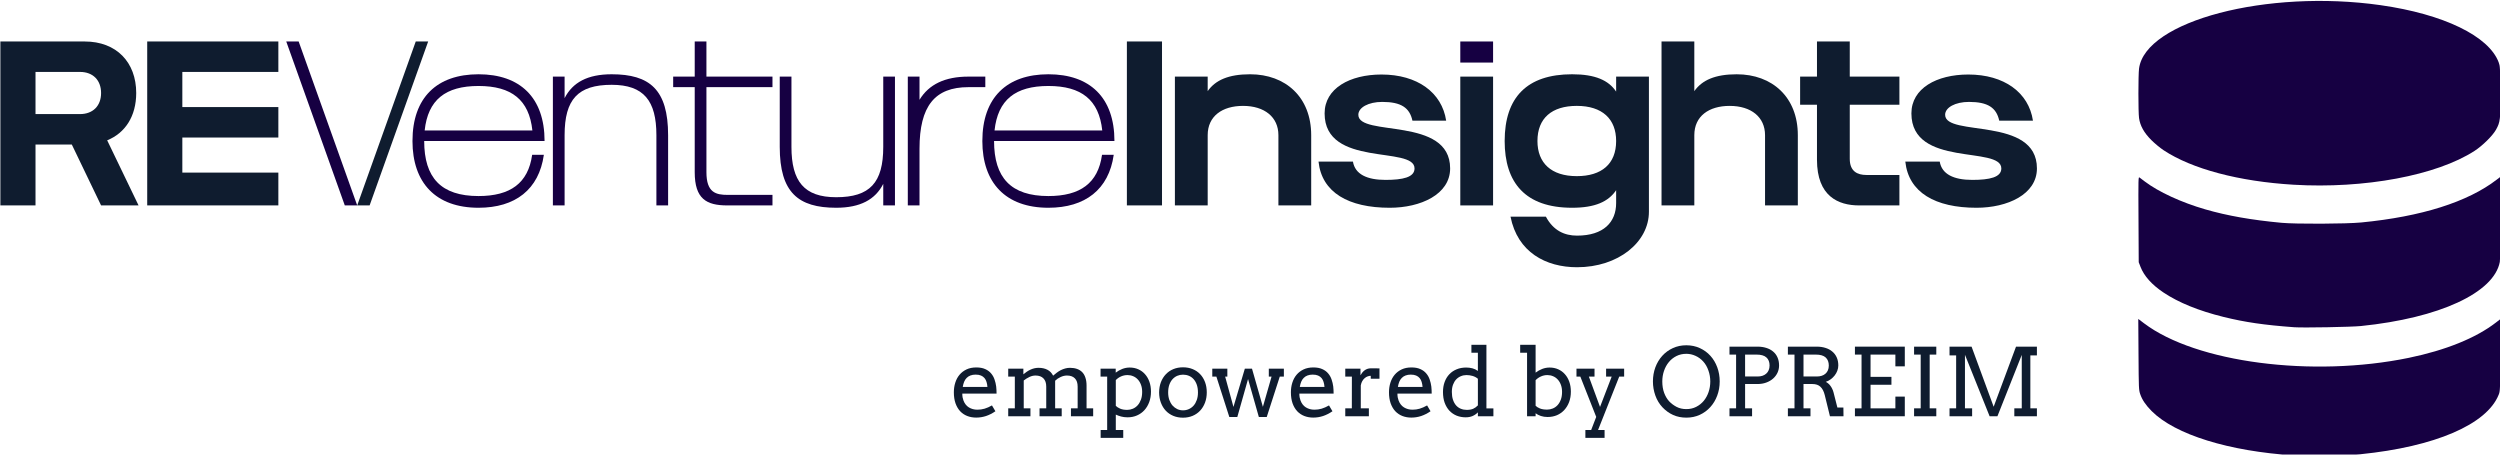
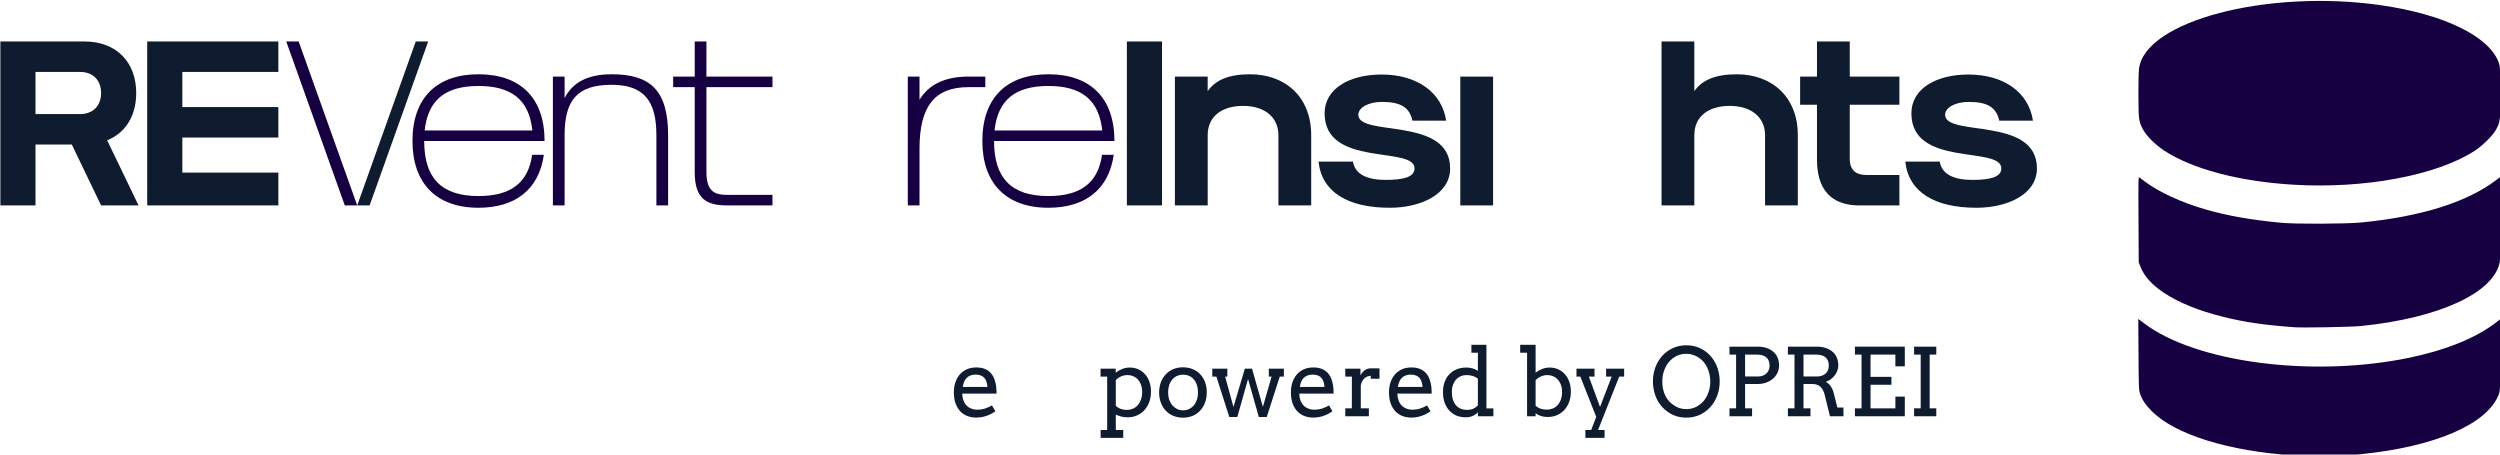
<svg xmlns="http://www.w3.org/2000/svg" xmlns:ns1="http://sodipodi.sourceforge.net/DTD/sodipodi-0.dtd" xmlns:ns2="http://www.inkscape.org/namespaces/inkscape" id="svg263402" viewBox="0 0 638 116" height="116" width="638" version="1.1" ns1:docname="Recovered logo.svg" ns2:version="1.4 (86a8ad7, 2024-10-11)">
  <ns1:namedview id="namedview18" pagecolor="#ffffff" bordercolor="#000000" borderopacity="0.25" ns2:showpageshadow="2" ns2:pageopacity="0.0" ns2:pagecheckerboard="0" ns2:deskcolor="#d1d1d1" showgrid="false" ns2:zoom="2.08" ns2:cx="586.77885" ns2:cy="137.25962" ns2:window-width="1920" ns2:window-height="1009" ns2:window-x="-8" ns2:window-y="-8" ns2:window-maximized="1" ns2:current-layer="logo-group" />
  <defs id="defs263406" />
  <linearGradient spreadMethod="pad" y2="0.3" x2="-0.1" y1="1.2" x1="0.3" id="3d_gradient2-logo-525171ac-831e-420f-9939-48bfd52bb3b8">
    <stop id="stop263383" stop-opacity="1" stop-color="#ffffff" offset="0%" />
    <stop id="stop263385" stop-opacity="1" stop-color="#000000" offset="100%" />
  </linearGradient>
  <linearGradient gradientTransform="rotate(-30)" spreadMethod="pad" y2="0.3" x2="-0.1" y1="1.2" x1="0.3" id="3d_gradient3-logo-525171ac-831e-420f-9939-48bfd52bb3b8">
    <stop id="stop263388" stop-opacity="1" stop-color="#ffffff" offset="0%" />
    <stop id="stop263390" stop-opacity="1" stop-color="#cccccc" offset="50%" />
    <stop id="stop263392" stop-opacity="1" stop-color="#000000" offset="100%" />
  </linearGradient>
  <g id="logo-group" transform="translate(18.822,58.849)">
    <g id="logo-center" transform="translate(-97.449,-335.921)">
      <g id="slogan" style="font-style:normal;font-weight:400;font-size:32px;line-height:1;font-family:Arvo;font-variant-ligatures:none;text-align:center;text-anchor:middle" transform="translate(-44.414,-45.76)">
        <path id="path263410" style="font-style:normal;font-weight:400;font-size:32px;line-height:1;font-family:Arvo;font-variant-ligatures:none;text-align:center;text-anchor:middle" d="m 330.219,-7.719 q 0,0.688 0.094,1.266 0.109,0.562 0.297,1.078 0.578,1.562 1.844,2.359 1.281,0.781 2.891,0.781 1.266,0 2.453,-0.344 Q 339,-2.938 340.312,-3.688 l 1.172,1.984 q -1.594,1.094 -3.203,1.625 -1.609,0.531 -3.344,0.531 -1.641,0 -3.047,-0.547 -1.391,-0.547 -2.406,-1.625 -1,-1.078 -1.578,-2.688 -0.562,-1.609 -0.562,-3.75 0,-1.734 0.484,-3.266 0.484,-1.547 1.438,-2.688 0.969,-1.156 2.391,-1.828 1.422,-0.672 3.312,-0.672 1.828,0 3.047,0.562 1.234,0.547 2,1.469 0.781,0.906 1.172,2.078 0.406,1.172 0.562,2.391 0.078,0.594 0.094,1.203 0.031,0.609 0.031,1.188 z m 4.547,-6.453 q -1.016,0 -1.781,0.297 -0.75,0.281 -1.281,0.828 -0.531,0.531 -0.859,1.312 -0.312,0.781 -0.469,1.75 h 8.391 q -0.062,-0.906 -0.297,-1.672 -0.219,-0.766 -0.688,-1.328 -0.469,-0.562 -1.203,-0.875 -0.734,-0.312 -1.812,-0.312 z" stroke-width="0" stroke-linejoin="miter" stroke-miterlimit="2" fill="#0f1c2f" stroke="#0f1c2f" transform="matrix(0.75,0,0,0.75,120.955,429.062)" />
-         <path id="path263412" style="font-style:normal;font-weight:400;font-size:32px;line-height:1;font-family:Arvo;font-variant-ligatures:none;text-align:center;text-anchor:middle" d="M 345.844,-16.188 H 351 v 1.891 h 0.031 q 0.531,-0.453 1.109,-0.844 0.594,-0.406 1.234,-0.703 0.641,-0.297 1.328,-0.469 0.703,-0.172 1.453,-0.172 1.75,0 3.016,0.656 1.266,0.641 1.953,2.016 0.594,-0.531 1.25,-1.016 0.656,-0.5 1.359,-0.859 0.719,-0.359 1.5,-0.578 0.781,-0.219 1.625,-0.219 1.312,0 2.359,0.359 1.047,0.359 1.781,1.094 0.734,0.734 1.109,1.891 Q 372.5,-12 372.5,-10.438 v 7.75 h 2.25 V 0 h -7.562 v -2.688 h 2.281 v -7.391 q 0,-1.859 -0.938,-2.812 -0.938,-0.969 -2.703,-0.969 -1.047,0 -2.141,0.5 -1.094,0.5 -1.875,1.266 v 9.406 h 2.234 V 0 H 356.5 v -2.688 h 2.281 v -7.391 q 0,-1.859 -0.953,-2.812 -0.938,-0.969 -2.703,-0.969 -1.016,0 -2.047,0.484 -1.031,0.484 -1.953,1.203 V -2.688 h 2.281 V 0 h -7.562 v -2.688 h 2.25 V -13.5 h -2.25 z" stroke-width="0" stroke-linejoin="miter" stroke-miterlimit="2" fill="#0f1c2f" stroke="#0f1c2f" transform="matrix(0.75,0,0,0.75,120.955,429.062)" />
        <path id="path263414" style="font-style:normal;font-weight:400;font-size:32px;line-height:1;font-family:Arvo;font-variant-ligatures:none;text-align:center;text-anchor:middle" d="m 377.266,-16.188 h 5.156 v 1.344 q 1.031,-0.797 2.25,-1.266 1.219,-0.469 2.516,-0.469 1.594,0 2.922,0.594 1.328,0.594 2.281,1.672 0.969,1.078 1.5,2.594 0.531,1.5 0.531,3.328 0,1.953 -0.594,3.562 -0.594,1.609 -1.656,2.766 -1.047,1.141 -2.5,1.781 -1.453,0.641 -3.188,0.641 -1.234,0 -2.203,-0.266 -0.953,-0.25 -1.828,-0.656 v 5.234 h 2.531 v 2.688 h -7.688 v -2.688 h 2.219 V -13.5 h -2.25 z m 9.156,2.172 q -1.125,0 -2.172,0.453 -1.031,0.453 -1.797,1.25 v 8.766 q 0.516,0.531 1.469,0.953 0.969,0.422 2.406,0.422 1,0 1.922,-0.391 0.922,-0.391 1.625,-1.156 0.703,-0.781 1.125,-1.922 0.422,-1.141 0.422,-2.641 0,-1.375 -0.406,-2.438 -0.391,-1.062 -1.078,-1.797 -0.672,-0.734 -1.578,-1.109 -0.906,-0.391 -1.938,-0.391 z" stroke-width="0" stroke-linejoin="miter" stroke-miterlimit="2" fill="#0f1c2f" stroke="#0f1c2f" transform="matrix(0.75,0,0,0.75,120.955,429.062)" />
        <path id="path263416" style="font-style:normal;font-weight:400;font-size:32px;line-height:1;font-family:Arvo;font-variant-ligatures:none;text-align:center;text-anchor:middle" d="m 397.188,-8.094 q 0.016,-1.922 0.609,-3.5 0.609,-1.578 1.688,-2.703 1.078,-1.141 2.562,-1.75 1.484,-0.609 3.266,-0.609 1.797,0 3.281,0.609 1.5,0.609 2.562,1.734 1.062,1.109 1.656,2.688 0.594,1.578 0.594,3.5 0,1.891 -0.594,3.484 -0.594,1.578 -1.656,2.719 -1.062,1.141 -2.562,1.781 -1.484,0.625 -3.281,0.625 -1.828,0 -3.312,-0.625 -1.484,-0.625 -2.547,-1.75 -1.062,-1.141 -1.656,-2.719 -0.594,-1.578 -0.609,-3.484 z m 3.078,0 q 0,1.391 0.391,2.516 0.406,1.125 1.094,1.922 0.703,0.781 1.609,1.219 0.922,0.422 1.953,0.422 1.078,0 2,-0.422 0.938,-0.422 1.625,-1.203 0.688,-0.797 1.078,-1.922 0.391,-1.125 0.391,-2.531 0,-1.469 -0.391,-2.609 -0.391,-1.141 -1.078,-1.906 -0.672,-0.766 -1.609,-1.156 -0.938,-0.391 -2.016,-0.391 -1.031,0 -1.953,0.391 -0.906,0.391 -1.609,1.156 -0.688,0.766 -1.094,1.906 -0.391,1.141 -0.391,2.609 z" stroke-width="0" stroke-linejoin="miter" stroke-miterlimit="2" fill="#0f1c2f" stroke="#0f1c2f" transform="matrix(0.75,0,0,0.75,120.955,429.062)" />
        <path id="path263418" style="font-style:normal;font-weight:400;font-size:32px;line-height:1;font-family:Arvo;font-variant-ligatures:none;text-align:center;text-anchor:middle" d="m 415.281,-16.188 h 5.125 V -13.5 h -0.75 l 2.828,10.328 3.875,-13.016 h 2.438 L 432.5,-3.203 435.453,-13.5 h -0.938 v -2.688 h 5.125 V -13.5 H 438.25 L 433.812,0.25 H 431.125 L 427.453,-12.672 423.797,0.25 h -2.719 l -4.406,-13.75 h -1.391 z" stroke-width="0" stroke-linejoin="miter" stroke-miterlimit="2" fill="#0f1c2f" stroke="#0f1c2f" transform="matrix(0.75,0,0,0.75,120.955,429.062)" />
        <path id="path263420" style="font-style:normal;font-weight:400;font-size:32px;line-height:1;font-family:Arvo;font-variant-ligatures:none;text-align:center;text-anchor:middle" d="m 444.906,-7.719 q 0,0.688 0.094,1.266 0.109,0.562 0.297,1.078 0.578,1.562 1.844,2.359 1.281,0.781 2.891,0.781 1.266,0 2.453,-0.344 Q 453.688,-2.938 455,-3.688 l 1.172,1.984 q -1.594,1.094 -3.203,1.625 -1.609,0.531 -3.344,0.531 -1.641,0 -3.047,-0.547 -1.391,-0.547 -2.406,-1.625 -1,-1.078 -1.578,-2.688 -0.562,-1.609 -0.562,-3.75 0,-1.734 0.484,-3.266 0.484,-1.547 1.438,-2.688 0.969,-1.156 2.391,-1.828 1.422,-0.672 3.312,-0.672 1.828,0 3.047,0.562 1.234,0.547 2,1.469 0.781,0.906 1.172,2.078 0.406,1.172 0.562,2.391 0.078,0.594 0.094,1.203 0.031,0.609 0.031,1.188 z m 4.547,-6.453 q -1.016,0 -1.781,0.297 -0.75,0.281 -1.281,0.828 -0.531,0.531 -0.859,1.312 -0.312,0.781 -0.469,1.75 h 8.391 q -0.062,-0.906 -0.297,-1.672 -0.219,-0.766 -0.688,-1.328 -0.469,-0.562 -1.203,-0.875 -0.734,-0.312 -1.812,-0.312 z" stroke-width="0" stroke-linejoin="miter" stroke-miterlimit="2" fill="#0f1c2f" stroke="#0f1c2f" transform="matrix(0.75,0,0,0.75,120.955,429.062)" />
        <path id="path263422" style="font-style:normal;font-weight:400;font-size:32px;line-height:1;font-family:Arvo;font-variant-ligatures:none;text-align:center;text-anchor:middle" d="m 472.172,-12.766 h -2.969 v -1 q -0.516,0 -1.062,0.203 -0.531,0.188 -1,0.594 -0.469,0.391 -0.828,1.016 -0.344,0.609 -0.5,1.453 v 7.812 h 2.75 V 0 h -8.031 v -2.688 h 2.234 l 0.016,-10.812 h -2.25 v -2.688 h 5.172 v 2.234 q 0.281,-0.5 0.625,-0.922 0.359,-0.438 0.781,-0.75 0.438,-0.328 0.953,-0.5 0.531,-0.188 1.141,-0.188 0.812,0 1.531,0 0.719,0 1.438,0.031 z" stroke-width="0" stroke-linejoin="miter" stroke-miterlimit="2" fill="#0f1c2f" stroke="#0f1c2f" transform="matrix(0.75,0,0,0.75,120.955,429.062)" />
        <path id="path263424" style="font-style:normal;font-weight:400;font-size:32px;line-height:1;font-family:Arvo;font-variant-ligatures:none;text-align:center;text-anchor:middle" d="m 478.281,-7.719 q 0,0.688 0.094,1.266 0.109,0.562 0.297,1.078 0.578,1.562 1.844,2.359 1.281,0.781 2.891,0.781 1.266,0 2.453,-0.344 Q 487.062,-2.938 488.375,-3.688 l 1.172,1.984 q -1.594,1.094 -3.203,1.625 -1.609,0.531 -3.344,0.531 -1.641,0 -3.047,-0.547 -1.391,-0.547 -2.406,-1.625 -1,-1.078 -1.578,-2.688 -0.562,-1.609 -0.562,-3.75 0,-1.734 0.484,-3.266 0.484,-1.547 1.438,-2.688 0.969,-1.156 2.391,-1.828 1.422,-0.672 3.312,-0.672 1.828,0 3.047,0.562 1.234,0.547 2,1.469 0.781,0.906 1.172,2.078 0.406,1.172 0.562,2.391 0.078,0.594 0.094,1.203 0.031,0.609 0.031,1.188 z m 4.547,-6.453 q -1.016,0 -1.781,0.297 -0.75,0.281 -1.281,0.828 -0.531,0.531 -0.859,1.312 -0.312,0.781 -0.469,1.75 h 8.391 q -0.062,-0.906 -0.297,-1.672 -0.219,-0.766 -0.688,-1.328 -0.469,-0.562 -1.203,-0.875 -0.734,-0.312 -1.812,-0.312 z" stroke-width="0" stroke-linejoin="miter" stroke-miterlimit="2" fill="#0f1c2f" stroke="#0f1c2f" transform="matrix(0.75,0,0,0.75,120.955,429.062)" />
        <path id="path263426" style="font-style:normal;font-weight:400;font-size:32px;line-height:1;font-family:Arvo;font-variant-ligatures:none;text-align:center;text-anchor:middle" d="m 503.453,-24.312 h 5.109 v 21.625 h 2.375 V 0 h -5.281 v -1.328 q -0.781,0.797 -1.812,1.25 -1.031,0.438 -2.344,0.438 -1.641,0 -3.062,-0.562 -1.406,-0.578 -2.453,-1.672 -1.031,-1.109 -1.625,-2.703 -0.578,-1.609 -0.578,-3.672 0,-1.875 0.562,-3.406 0.562,-1.547 1.594,-2.625 1.031,-1.094 2.484,-1.688 1.453,-0.609 3.234,-0.609 1.172,0 2.141,0.266 0.969,0.25 1.859,0.891 V -21.625 h -2.203 z M 501.875,-2.172 q 1.297,0 2.172,-0.375 0.875,-0.391 1.609,-1.156 v -9.062 q -0.781,-0.656 -1.797,-0.953 -1.016,-0.297 -2.078,-0.297 -1.031,0 -1.938,0.391 -0.906,0.375 -1.594,1.109 -0.672,0.734 -1.062,1.797 -0.391,1.062 -0.391,2.438 0,1.5 0.375,2.641 0.375,1.141 1.047,1.922 0.672,0.766 1.609,1.156 0.938,0.391 2.047,0.391 z" stroke-width="0" stroke-linejoin="miter" stroke-miterlimit="2" fill="#0f1c2f" stroke="#0f1c2f" transform="matrix(0.75,0,0,0.75,120.955,429.062)" />
        <path id="path263430" style="font-style:normal;font-weight:400;font-size:32px;line-height:1;font-family:Arvo;font-variant-ligatures:none;text-align:center;text-anchor:middle" d="m 520.047,-24.312 h 5.25 v 9.469 q 1.031,-0.797 2.25,-1.266 1.219,-0.469 2.516,-0.469 1.594,0 2.922,0.594 1.328,0.594 2.281,1.672 0.969,1.078 1.5,2.594 0.531,1.5 0.531,3.328 0,1.953 -0.594,3.547 -0.594,1.578 -1.656,2.719 -1.047,1.141 -2.5,1.766 Q 531.094,0.25 529.359,0.25 q -1.203,0 -2.266,-0.344 -1.047,-0.359 -1.797,-0.922 V 0 h -2.906 v -21.625 h -2.344 z m 9.25,10.297 q -1.141,0 -2.188,0.469 -1.047,0.469 -1.812,1.266 v 8.703 q 0.5,0.516 1.469,0.922 0.969,0.391 2.438,0.391 1,0 1.922,-0.375 0.922,-0.375 1.625,-1.125 0.703,-0.766 1.125,-1.891 0.422,-1.125 0.422,-2.625 0,-1.375 -0.406,-2.438 -0.391,-1.062 -1.078,-1.797 -0.672,-0.734 -1.578,-1.109 -0.906,-0.391 -1.938,-0.391 z" stroke-width="0" stroke-linejoin="miter" stroke-miterlimit="2" fill="#0f1c2f" stroke="#0f1c2f" transform="matrix(0.75,0,0,0.75,120.955,429.062)" />
        <path id="path263432" style="font-style:normal;font-weight:400;font-size:32px;line-height:1;font-family:Arvo;font-variant-ligatures:none;text-align:center;text-anchor:middle" d="m 539.203,-16.188 h 6.141 V -13.5 h -1.922 L 547.219,-3.172 551.188,-13.5 h -1.906 v -2.688 h 6.141 V -13.5 H 553.75 l -7.203,18.172 h 2.219 v 2.688 h -6.531 v -2.688 h 1.969 L 545.922,0.219 540.516,-13.5 h -1.312 z" stroke-width="0" stroke-linejoin="miter" stroke-miterlimit="2" fill="#0f1c2f" stroke="#0f1c2f" transform="matrix(0.75,0,0,0.75,120.955,429.062)" />
        <path id="path263436" style="font-style:normal;font-weight:400;font-size:32px;line-height:1;font-family:Arvo;font-variant-ligatures:none;text-align:center;text-anchor:middle" d="m 576.578,0.469 q -2.453,0 -4.484,-0.906 -2.031,-0.922 -3.625,-2.609 -1.594,-1.688 -2.422,-4 -0.828,-2.312 -0.828,-4.797 0,-2.562 0.828,-4.812 0.844,-2.25 2.344,-3.906 1.516,-1.672 3.594,-2.625 2.094,-0.969 4.594,-0.969 2.516,0 4.609,0.969 2.094,0.953 3.594,2.625 1.5,1.656 2.328,3.906 0.828,2.25 0.828,4.812 0,2.562 -0.844,4.812 -0.828,2.234 -2.344,3.906 -1.5,1.672 -3.594,2.641 -2.078,0.953 -4.578,0.953 z m 0,-2.906 q 1.859,0 3.359,-0.766 1.516,-0.766 2.578,-2.047 1.062,-1.297 1.641,-3 0.578,-1.703 0.578,-3.594 0,-1.938 -0.641,-3.734 -0.625,-1.812 -1.766,-3.062 -1.125,-1.25 -2.625,-1.922 -1.5,-0.688 -3.125,-0.688 -1.859,0 -3.375,0.766 -1.516,0.766 -2.578,2.062 -1.062,1.281 -1.641,3 -0.578,1.703 -0.578,3.578 0,2.188 0.641,3.906 0.641,1.703 1.688,2.844 1.062,1.125 2.516,1.891 1.469,0.766 3.328,0.766 z" stroke-width="0" stroke-linejoin="miter" stroke-miterlimit="2" fill="#0f1c2f" stroke="#0f1c2f" transform="matrix(0.75,0,0,0.75,120.955,429.062)" />
        <path id="path263438" style="font-style:normal;font-weight:400;font-size:32px;line-height:1;font-family:Arvo;font-variant-ligatures:none;text-align:center;text-anchor:middle" d="m 591.266,-23.688 h 9.578 q 1.594,0 2.922,0.422 1.344,0.406 2.312,1.219 0.984,0.797 1.516,2 0.547,1.203 0.547,2.766 0,1.297 -0.531,2.453 -0.531,1.141 -1.5,2 -0.969,0.859 -2.328,1.359 -1.344,0.5 -3,0.5 h -4.203 v 8.281 h 2.375 V 0 h -7.688 v -2.688 h 2.25 v -18.297 h -2.25 z m 5.312,2.703 v 7.453 h 4.266 q 0.891,0 1.625,-0.234 0.75,-0.25 1.281,-0.719 0.547,-0.469 0.844,-1.172 0.312,-0.703 0.312,-1.625 0,-1.75 -1.062,-2.719 -1.062,-0.984 -3.391,-0.984 z" stroke-width="0" stroke-linejoin="miter" stroke-miterlimit="2" fill="#0f1c2f" stroke="#0f1c2f" transform="matrix(0.75,0,0,0.75,120.955,429.062)" />
        <path id="path263440" style="font-style:normal;font-weight:400;font-size:32px;line-height:1;font-family:Arvo;font-variant-ligatures:none;text-align:center;text-anchor:middle" d="M 611.141,-23.688 H 621 q 1.578,0 2.906,0.422 1.344,0.406 2.312,1.219 0.984,0.797 1.531,2 0.547,1.203 0.547,2.766 0,0.891 -0.328,1.766 -0.312,0.859 -0.891,1.609 -0.562,0.734 -1.344,1.312 -0.781,0.578 -1.703,0.891 0.391,0.172 0.781,0.5 0.406,0.312 0.75,0.781 0.359,0.453 0.641,1.047 0.297,0.578 0.469,1.25 l 1.312,5.156 h 2.047 L 630.062,0 h -4.609 l -1.766,-7.203 q -0.484,-1.938 -1.484,-2.844 -0.984,-0.922 -2.703,-0.922 h -3.047 v 8.281 h 2.375 V 0 h -7.688 v -2.688 h 2.25 v -18.297 h -2.25 z m 5.312,2.703 v 7.453 H 621 q 0.891,0 1.625,-0.234 0.75,-0.234 1.281,-0.703 0.547,-0.469 0.844,-1.156 0.312,-0.703 0.312,-1.625 0,-1.766 -1.062,-2.75 -1.062,-0.984 -3.375,-0.984 z" stroke-width="0" stroke-linejoin="miter" stroke-miterlimit="2" fill="#0f1c2f" stroke="#0f1c2f" transform="matrix(0.75,0,0,0.75,120.955,429.062)" />
        <path id="path263442" style="font-style:normal;font-weight:400;font-size:32px;line-height:1;font-family:Arvo;font-variant-ligatures:none;text-align:center;text-anchor:middle" d="m 633.953,-23.688 h 16.969 v 6.703 h -3.203 v -4 h -8.453 v 7.578 h 7.109 v 2.688 h -7.109 v 8.031 h 8.453 v -4 h 3.203 V 0 h -16.969 v -2.688 h 2.25 v -18.297 h -2.25 z" stroke-width="0" stroke-linejoin="miter" stroke-miterlimit="2" fill="#0f1c2f" stroke="#0f1c2f" transform="matrix(0.75,0,0,0.75,120.955,429.062)" />
        <path id="path263444" style="font-style:normal;font-weight:400;font-size:32px;line-height:1;font-family:Arvo;font-variant-ligatures:none;text-align:center;text-anchor:middle" d="m 654.078,-23.688 h 7.562 v 2.703 h -2.25 V -2.688 h 2.25 V 0 h -7.562 v -2.688 h 2.25 v -18.297 h -2.25 z" stroke-width="0" stroke-linejoin="miter" stroke-miterlimit="2" fill="#0f1c2f" stroke="#0f1c2f" transform="matrix(0.75,0,0,0.75,120.955,429.062)" />
-         <path id="path263446" style="font-style:normal;font-weight:400;font-size:32px;line-height:1;font-family:Arvo;font-variant-ligatures:none;text-align:center;text-anchor:middle" d="m 666.141,-2.688 h 2.25 v -18.016 h -2.25 V -23.688 h 7.5 l 7.516,20.453 7.609,-20.453 h 7.109 v 2.984 h -2.234 V -2.688 H 695.875 V 0 h -7.688 v -2.688 h 2.531 V -20.875 L 682.438,0 h -2.656 l -8.391,-20.922 V -2.688 h 2.438 V 0 h -7.688 z" stroke-width="0" stroke-linejoin="miter" stroke-miterlimit="2" fill="#0f1c2f" stroke="#0f1c2f" transform="matrix(0.75,0,0,0.75,120.955,429.062)" />
      </g>
      <g id="title" style="font-style:normal;font-weight:normal;font-size:72px;line-height:1;font-family:'Brandmark Sans 32 Color';font-variant-ligatures:normal;text-align:center;text-anchor:middle" transform="translate(-44.414,-45.76)">
        <g id="path263449" aria-label="R" transform="matrix(0.83,0,0,0.83,-41.923,375.251)">
          <path class="c1" d="m 77.14,71.915 h 25.922 c 9.793,0 15.842,6.409 15.842,15.841 0,7.129 -3.384,12.313 -8.929,14.545 l 9.649,20.018 h -11.521 L 99.102,103.598 H 87.941 v 18.722 H 77.14 Z m 24.482,22.322 c 3.888,0 6.48,-2.448 6.48,-6.481 0,-3.888 -2.448,-6.481 -6.48,-6.481 H 87.941 V 94.237 Z" transform="translate(121.73,-122.315)" stroke-width="0" stroke-linejoin="miter" stroke-miterlimit="2" fill="#0f1c2f" stroke="#0f1c2f" id="path1" />
        </g>
        <g id="path263451" aria-label="E" transform="matrix(0.83,0,0,0.83,-41.923,375.251)">
          <path class="c1" d="m 118.652,71.915 v 9.361 H 89.129 v 10.801 h 29.523 v 9.361 H 89.129 v 10.801 h 29.523 v 10.081 H 78.329 V 71.915 Z" transform="translate(165.686,-122.315)" stroke-width="0" stroke-linejoin="miter" stroke-miterlimit="2" fill="#0f1c2f" stroke="#0f1c2f" id="path2" />
        </g>
        <g id="path263453" aria-label="^V" transform="matrix(0.83,0,0,0.83,-41.923,375.251)">
          <path class="c3" d="m 80.525,71.915 18.001,50.404 H 94.71 L 76.709,71.915 Z" transform="translate(210.055,-122.315)" stroke-width="0" stroke-linejoin="miter" stroke-miterlimit="2" fill="#160042" stroke="#160042" id="path3" />
          <polygon class="c1" points="116.528,71.915 120.345,71.915 102.343,122.32 98.526,122.32 " transform="translate(210.055,-122.315)" stroke-width="0" stroke-linejoin="miter" stroke-miterlimit="2" fill="#0f1c2f" stroke="#0f1c2f" id="polygon3" />
        </g>
        <g id="path263455" aria-label="^e" transform="matrix(0.83,0,0,0.83,-41.923,375.251)">
          <path class="c3" d="m 78.292,102.518 c 0,-13.393 7.561,-20.522 20.306,-20.522 12.745,0 20.306,7.129 20.306,20.522 H 81.893 c 0,11.305 5.184,16.922 16.705,16.922 9.793,0 15.265,-3.96 16.489,-12.673 h 3.6 c -1.512,10.657 -8.785,16.273 -20.09,16.273 -13.177,0 -20.306,-7.705 -20.306,-20.522 z m 36.867,-3.24 c -1.008,-9.433 -6.408,-13.681 -16.561,-13.681 -10.153,0 -15.553,4.248 -16.561,13.681 z" transform="translate(247.285,-122.316)" stroke-width="0" stroke-linejoin="miter" stroke-miterlimit="2" fill="#160042" stroke="#160042" id="path4" />
        </g>
        <g id="path263457" aria-label="^n" transform="matrix(0.83,0,0,0.83,-41.923,375.251)">
          <path class="c3" d="m 98.922,85.237 c -10.369,0 -14.473,4.464 -14.473,15.481 v 21.602 H 80.848 V 82.716 h 3.6 v 6.625 c 2.448,-4.824 7.057,-7.345 14.473,-7.345 11.665,0 17.354,4.68 17.354,18.722 v 21.602 h -3.6 v -21.602 c 0,-10.585 -3.888,-15.481 -13.753,-15.481 z" transform="translate(287.9,-122.316)" stroke-width="0" stroke-linejoin="miter" stroke-miterlimit="2" fill="#160042" stroke="#160042" id="path5" />
        </g>
        <g id="path263459" aria-label="^t" transform="matrix(0.83,0,0,0.83,-41.923,375.251)">
          <path class="c3" d="M 89.921,112.095 V 85.957 h -6.625 v -3.24 h 6.625 v -10.801 h 3.6 v 10.801 h 20.306 v 3.24 H 93.522 v 26.138 c 0,6.336 2.952,6.985 6.553,6.985 h 13.753 v 3.24 H 99.93 c -6.409,0 -10.009,-2.016 -10.009,-10.225 z" transform="translate(322.436,-122.315)" stroke-width="0" stroke-linejoin="miter" stroke-miterlimit="2" fill="#160042" stroke="#160042" id="path6" />
        </g>
        <g id="path263461" aria-label="^u" transform="matrix(0.83,0,0,0.83,-41.923,375.251)">
-           <path class="c3" d="M 80.849,104.318 V 82.716 h 3.6 v 21.602 c 0,10.585 3.888,15.481 13.753,15.481 10.369,0 14.474,-4.464 14.474,-15.481 V 82.716 h 3.6 v 39.604 h -3.6 v -6.625 c -2.448,4.824 -7.057,7.345 -14.474,7.345 -11.665,0 -17.353,-4.68 -17.353,-18.722 z" transform="translate(357.65,-122.316)" stroke-width="0" stroke-linejoin="miter" stroke-miterlimit="2" fill="#160042" stroke="#160042" id="path7" />
-         </g>
+           </g>
        <g id="path263463" aria-label="^r" transform="matrix(0.83,0,0,0.83,-41.923,375.251)">
          <path class="c3" d="m 86.645,82.716 h 3.6 v 7.129 c 2.88,-4.752 7.849,-7.129 15.049,-7.129 h 5.184 v 3.24 h -5.184 c -10.369,0 -15.049,5.833 -15.049,18.938 v 17.426 h -3.6 z" transform="translate(391.229,-122.316)" stroke-width="0" stroke-linejoin="miter" stroke-miterlimit="2" fill="#160042" stroke="#160042" id="path8" />
        </g>
        <g id="path263465" aria-label="^e" transform="matrix(0.83,0,0,0.83,-41.923,375.251)">
          <path class="c3" d="m 78.292,102.518 c 0,-13.393 7.561,-20.522 20.306,-20.522 12.745,0 20.306,7.129 20.306,20.522 H 81.893 c 0,11.305 5.184,16.922 16.705,16.922 9.793,0 15.265,-3.96 16.489,-12.673 h 3.6 c -1.512,10.657 -8.785,16.273 -20.09,16.273 -13.177,0 -20.306,-7.705 -20.306,-20.522 z m 36.867,-3.24 c -1.008,-9.433 -6.408,-13.681 -16.561,-13.681 -10.153,0 -15.553,4.248 -16.561,13.681 z" transform="translate(422.503,-122.316)" stroke-width="0" stroke-linejoin="miter" stroke-miterlimit="2" fill="#160042" stroke="#160042" id="path9" />
        </g>
        <g id="path263467" aria-label="I" transform="matrix(0.83,0,0,0.83,-41.923,375.251)">
          <path class="c1" d="m 103.925,71.915 v 50.404 H 93.125 V 71.915 Z" transform="translate(452.109,-122.315)" stroke-width="0" stroke-linejoin="miter" stroke-miterlimit="2" fill="#0f1c2f" stroke="#0f1c2f" id="path10" />
        </g>
        <g id="path263469" aria-label="n" transform="matrix(0.83,0,0,0.83,-41.923,375.251)">
          <path class="c1" d="m 98.562,91.717 c -6.408,0 -10.873,3.168 -10.873,9.001 v 21.602 H 77.608 v -39.603 h 10.081 v 4.464 c 2.376,-3.384 6.408,-5.184 13.033,-5.184 10.945,0 18.794,7.057 18.794,18.722 v 21.602 h -10.081 v -21.602 c 1e-5,-5.545 -4.248,-9.001 -10.873,-9.001 z" transform="translate(482.39,-122.316)" stroke-width="0" stroke-linejoin="miter" stroke-miterlimit="2" fill="#0f1c2f" stroke="#0f1c2f" id="path11" />
        </g>
        <g id="path263471" aria-label="s" transform="matrix(0.83,0,0,0.83,-41.923,375.251)">
          <path class="c1" d="m 78.329,108.855 h 10.585 c 0.648,3.888 4.32,5.617 10.009,5.617 5.329,0 8.929,-0.792 8.929,-3.528 0,-7.057 -27.65,-0.144 -27.65,-16.921 0,-7.705 7.777,-11.953 17.498,-11.953 11.017,0 18.578,5.544 19.874,14.185 h -10.369 c -0.864,-3.96 -3.456,-5.761 -9.289,-5.761 -4.249,0 -7.345,1.728 -7.345,3.96 0,6.913 28.226,0.36 28.226,16.489 0,7.993 -9.072,12.097 -18.577,12.097 -12.673,-1e-5 -20.882,-4.68 -21.89,-14.185 z" transform="translate(525.826,-122.316)" stroke-width="0" stroke-linejoin="miter" stroke-miterlimit="2" fill="#0f1c2f" stroke="#0f1c2f" id="path12" />
        </g>
        <g id="path263473" aria-label="i" transform="matrix(0.83,0,0,0.83,-41.923,375.251)">
          <path class="c1" d="m 103.601,82.716 v 39.603 H 93.521 V 82.716 Z" transform="translate(554.228,-122.315)" stroke-width="0" stroke-linejoin="miter" stroke-miterlimit="2" fill="#0f1c2f" stroke="#0f1c2f" id="path13" />
-           <rect x="93.521" y="71.915" class="c3" width="10.081" height="6.481" transform="translate(554.228,-122.315)" stroke-width="0" stroke-linejoin="miter" stroke-miterlimit="2" fill="#160042" stroke="#160042" id="rect13" />
        </g>
        <g id="path263475" aria-label="g" transform="matrix(0.83,0,0,0.83,-41.923,375.251)">
-           <path class="c1" d="m 78.185,125.776 h 10.873 c 2.304,4.32 5.761,5.833 9.577,5.833 8.209,0 12.025,-4.176 12.025,-10.009 v -3.96 c -2.376,3.528 -6.48,5.4 -13.537,5.4 -14.401,0 -20.738,-7.705 -20.738,-20.522 0,-13.393 6.841,-20.522 20.738,-20.522 7.129,0 11.233,1.872 13.537,5.328 v -4.608 h 10.081 V 124.264 c 0,9.361 -9.433,17.065 -22.106,17.065 -9.577,0 -18.29,-4.608 -20.45,-15.553 z m 20.378,-12.457 c 7.633,0 12.097,-3.744 12.097,-10.801 0,-6.769 -4.248,-10.801 -12.097,-10.801 -7.633,0 -12.097,3.744 -12.097,10.801 0,6.769 4.248,10.801 12.097,10.801 z" transform="translate(585.005,-122.316)" stroke-width="0" stroke-linejoin="miter" stroke-miterlimit="2" fill="#0f1c2f" stroke="#0f1c2f" id="path14" />
-         </g>
+           </g>
        <g id="path263477" aria-label="h" transform="matrix(0.83,0,0,0.83,-41.923,375.251)">
          <path class="c1" d="m 98.562,91.717 c -6.409,0 -10.873,3.168 -10.873,9.001 v 21.602 H 77.608 v -50.404 h 10.081 v 15.265 c 2.376,-3.384 6.409,-5.184 13.033,-5.184 10.945,0 18.794,7.057 18.794,18.722 v 21.602 h -10.081 v -21.602 c 0,-5.545 -4.248,-9.001 -10.873,-9.001 z" transform="translate(632.015,-122.315)" stroke-width="0" stroke-linejoin="miter" stroke-miterlimit="2" fill="#0f1c2f" stroke="#0f1c2f" id="path15" />
        </g>
        <g id="path263479" aria-label="t" transform="matrix(0.83,0,0,0.83,-41.923,375.251)">
          <path class="c1" d="M 88.481,108.279 V 91.357 h -5.184 v -8.641 h 5.184 v -10.801 h 10.081 v 10.801 h 15.265 v 8.641 H 98.562 v 16.633 c 0,3.888 2.376,4.968 5.112,4.968 h 10.153 v 9.361 H 101.442 c -6.409,1e-5 -12.961,-2.808 -12.961,-14.041 z" transform="translate(668.936,-122.315)" stroke-width="0" stroke-linejoin="miter" stroke-miterlimit="2" fill="#0f1c2f" stroke="#0f1c2f" id="path16" />
        </g>
        <g id="path263481" aria-label="s" transform="matrix(0.83,0,0,0.83,-41.923,375.251)">
          <path class="c1" d="m 78.329,108.855 h 10.585 c 0.648,3.888 4.32,5.617 10.009,5.617 5.329,0 8.929,-0.792 8.929,-3.528 0,-7.057 -27.65,-0.144 -27.65,-16.921 0,-7.705 7.777,-11.953 17.498,-11.953 11.017,0 18.578,5.544 19.874,14.185 h -10.369 c -0.864,-3.96 -3.456,-5.761 -9.289,-5.761 -4.249,0 -7.345,1.728 -7.345,3.96 0,6.913 28.226,0.36 28.226,16.489 0,7.993 -9.072,12.097 -18.577,12.097 -12.673,-1e-5 -20.882,-4.68 -21.89,-14.185 z" transform="translate(706.248,-122.316)" stroke-width="0" stroke-linejoin="miter" stroke-miterlimit="2" fill="#0f1c2f" stroke="#0f1c2f" id="path17" />
        </g>
      </g>
      <g id="db-icon" transform="matrix(1.671,0,0,1.556,149.251,-2.337)">
        <path style="fill:#160042;fill-opacity:1;stroke-width:0.17" d="m 761.415,369.424 c -13.955,-0.834 -25.995,-4.032 -33.237,-8.829 -0.899,-0.595 -2.29,-1.748 -3.154,-2.614 -1.855,-1.859 -2.85,-3.646 -3.126,-5.618 -0.214,-1.532 -0.213,-10.999 10e-4,-12.654 1.579,-12.17 32.755,-20.359 61.782,-16.227 16.114,2.294 27.692,7.896 30.216,14.622 0.359,0.956 0.378,1.287 0.431,7.387 0.063,7.212 -0.011,7.87 -1.104,9.842 -0.855,1.543 -3.448,4.107 -5.492,5.431 -9.703,6.286 -28.196,9.743 -46.319,8.66 z" id="path56" transform="matrix(0.597,0,0,0.641,-146.558,-26.936)" />
        <path style="fill:#160042;fill-opacity:1;stroke-width:0.17" d="m 761.585,438.69 c -16.727,-1.064 -30.446,-5.33 -36.439,-11.33 -1.531,-1.533 -2.46,-2.908 -2.951,-4.37 -0.36,-1.071 -0.373,-1.382 -0.431,-10.164 l -0.06,-9.059 1.498,1.131 c 13.289,10.033 43.032,13.909 67.704,8.822 9.433,-1.945 17.169,-5.075 22.254,-9.004 l 1.219,-0.942 -0.051,9.226 c -0.05,9.156 -0.054,9.233 -0.439,10.185 -3.073,7.601 -16.275,13.272 -35.392,15.203 -2.51,0.254 -14.353,0.466 -16.913,0.303 z" id="path55" transform="matrix(0.597,0,0,0.641,-146.558,-26.936)" />
        <path style="fill:#160042;fill-opacity:1;stroke-width:0.17" d="m 761.585,405.889 c -7.704,-0.57 -12.587,-1.283 -18.083,-2.641 -6.33,-1.564 -11.488,-3.663 -15.351,-6.246 -2.986,-1.997 -4.969,-4.215 -5.883,-6.583 l -0.451,-1.169 -0.056,-10.949 c -0.055,-10.796 -0.051,-10.945 0.273,-10.709 0.181,0.132 0.77,0.576 1.31,0.986 3.526,2.681 9.387,5.384 15.513,7.154 5.642,1.631 11.815,2.719 19.499,3.436 3.704,0.346 16.51,0.291 20.397,-0.087 15.377,-1.496 27.209,-5.234 34.633,-10.943 l 0.977,-0.751 v 10.44 c 0,6.391 -0.067,10.795 -0.173,11.355 -1.499,7.906 -15.467,14.354 -35.522,16.398 -2.48,0.253 -14.824,0.476 -17.083,0.309 z" id="path54" transform="matrix(0.597,0,0,0.641,-146.558,-26.936)" />
      </g>
    </g>
  </g>
</svg>